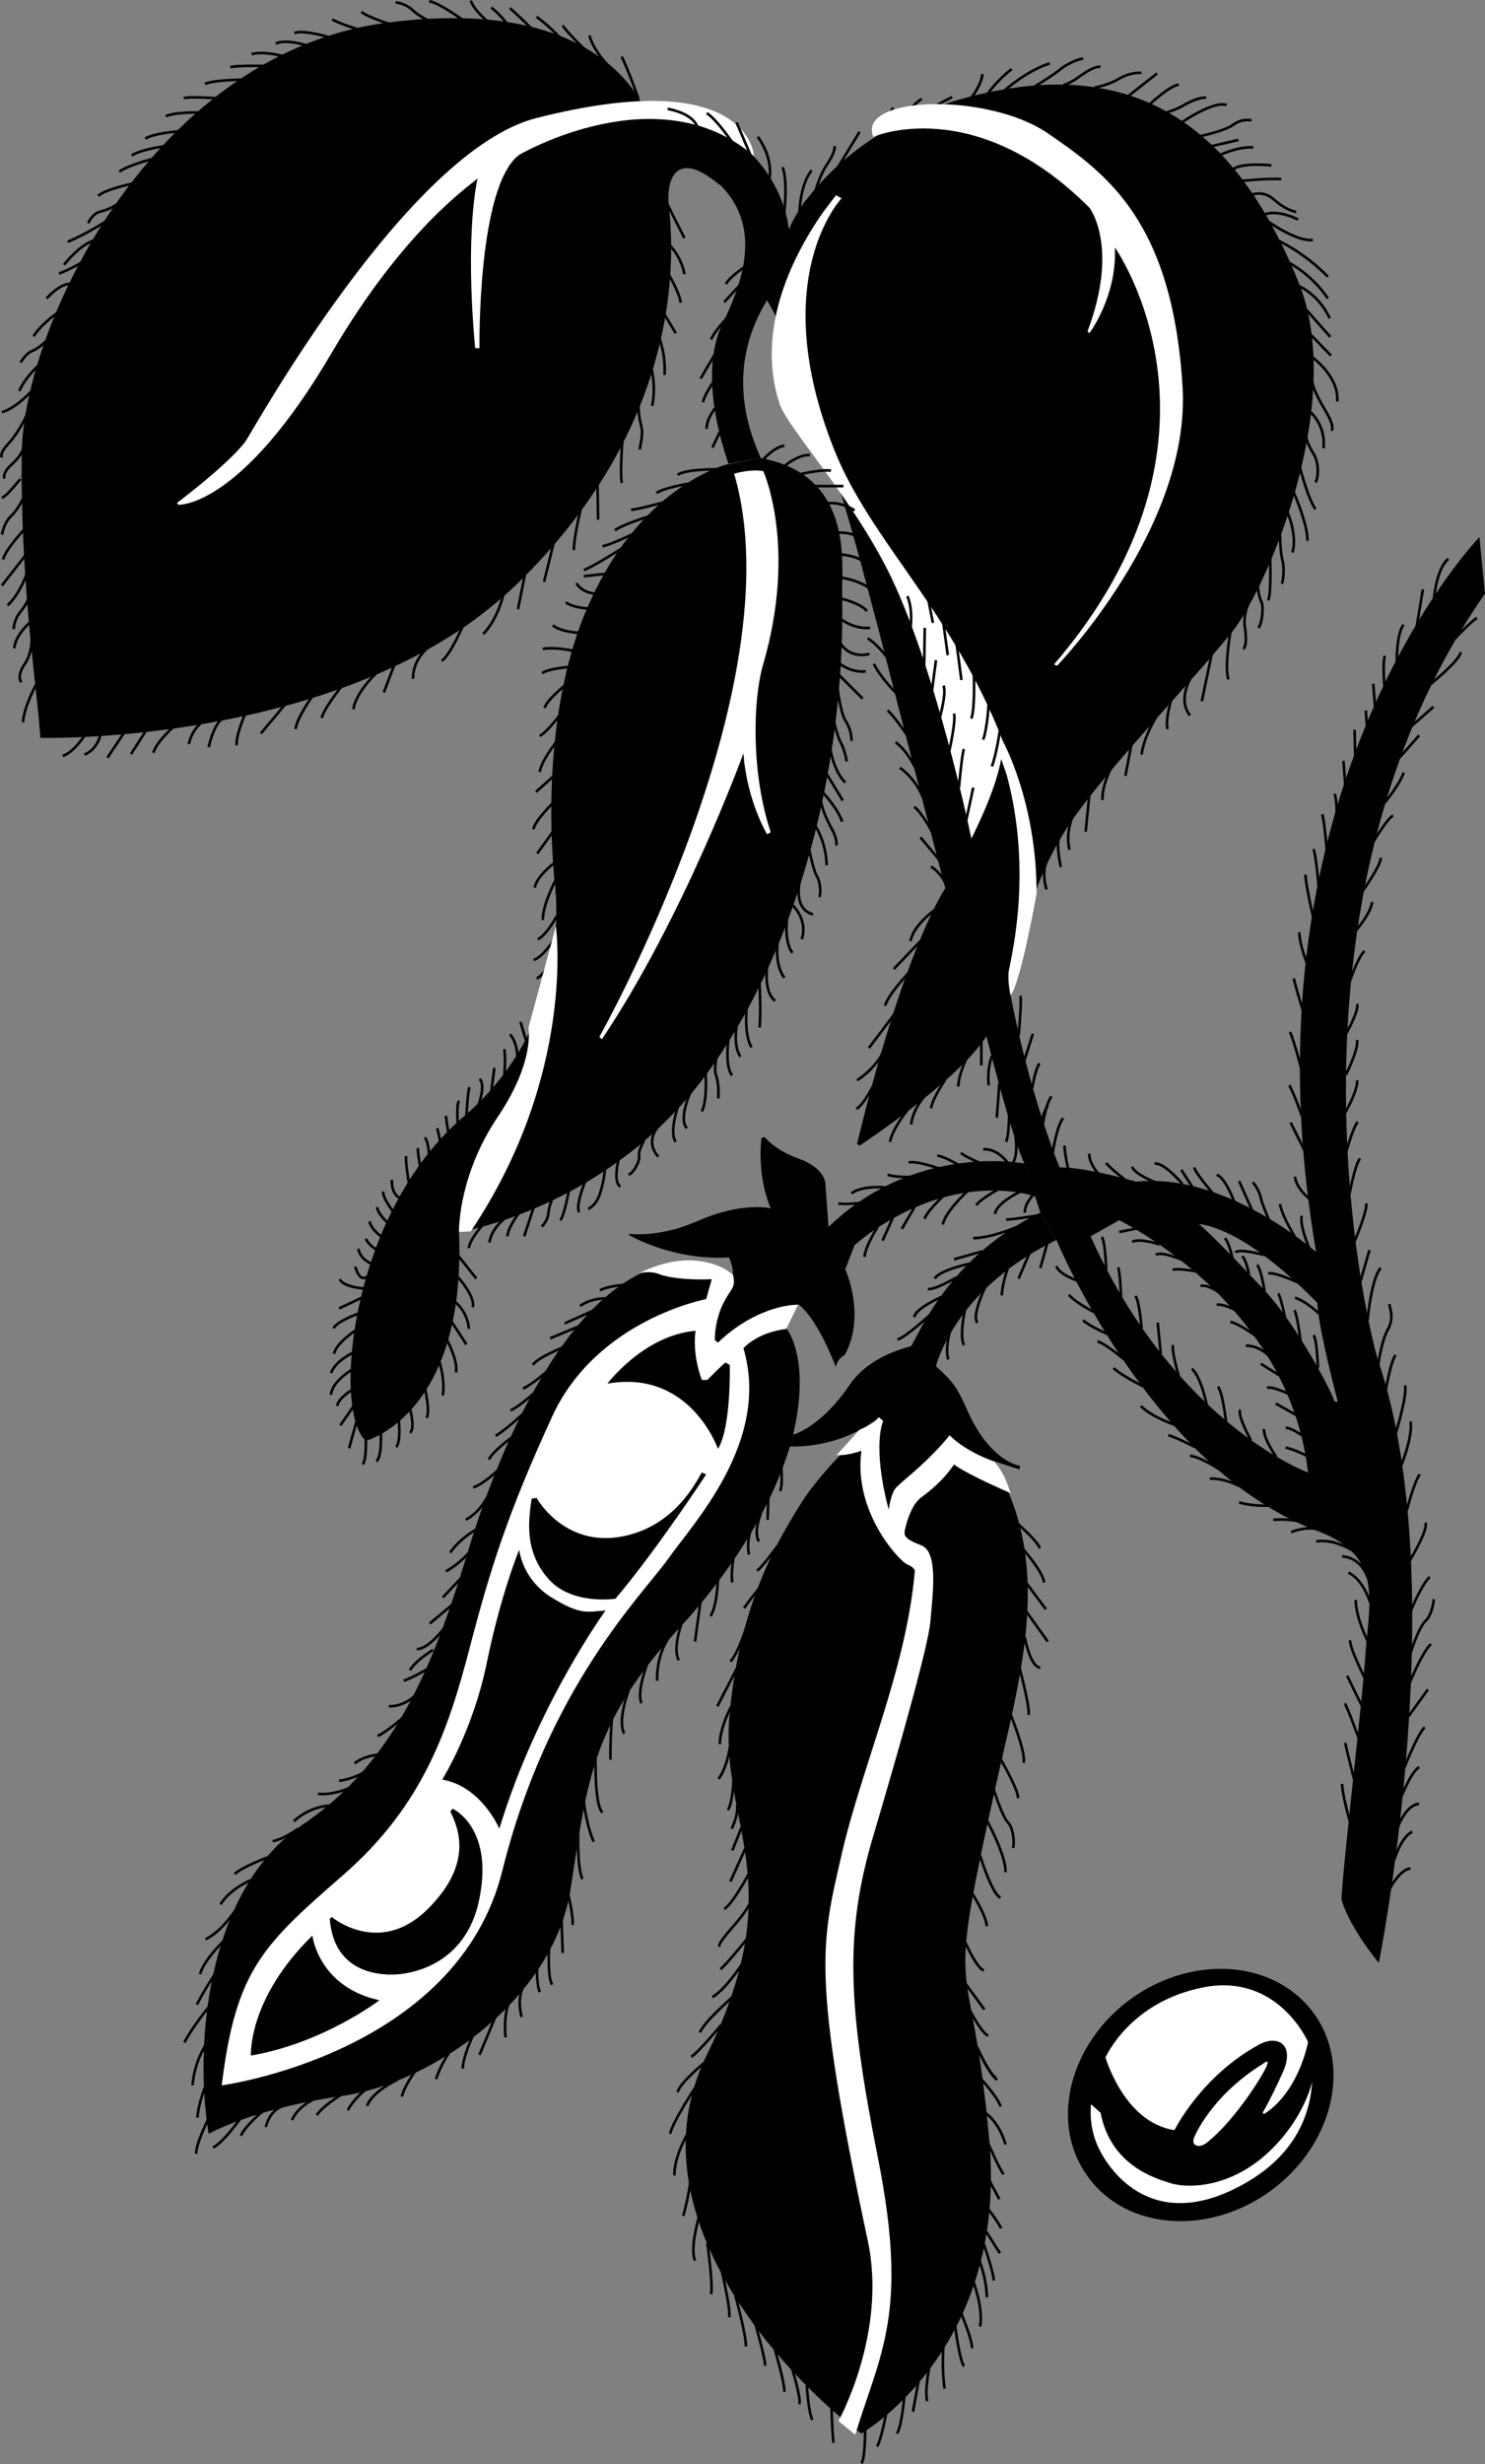
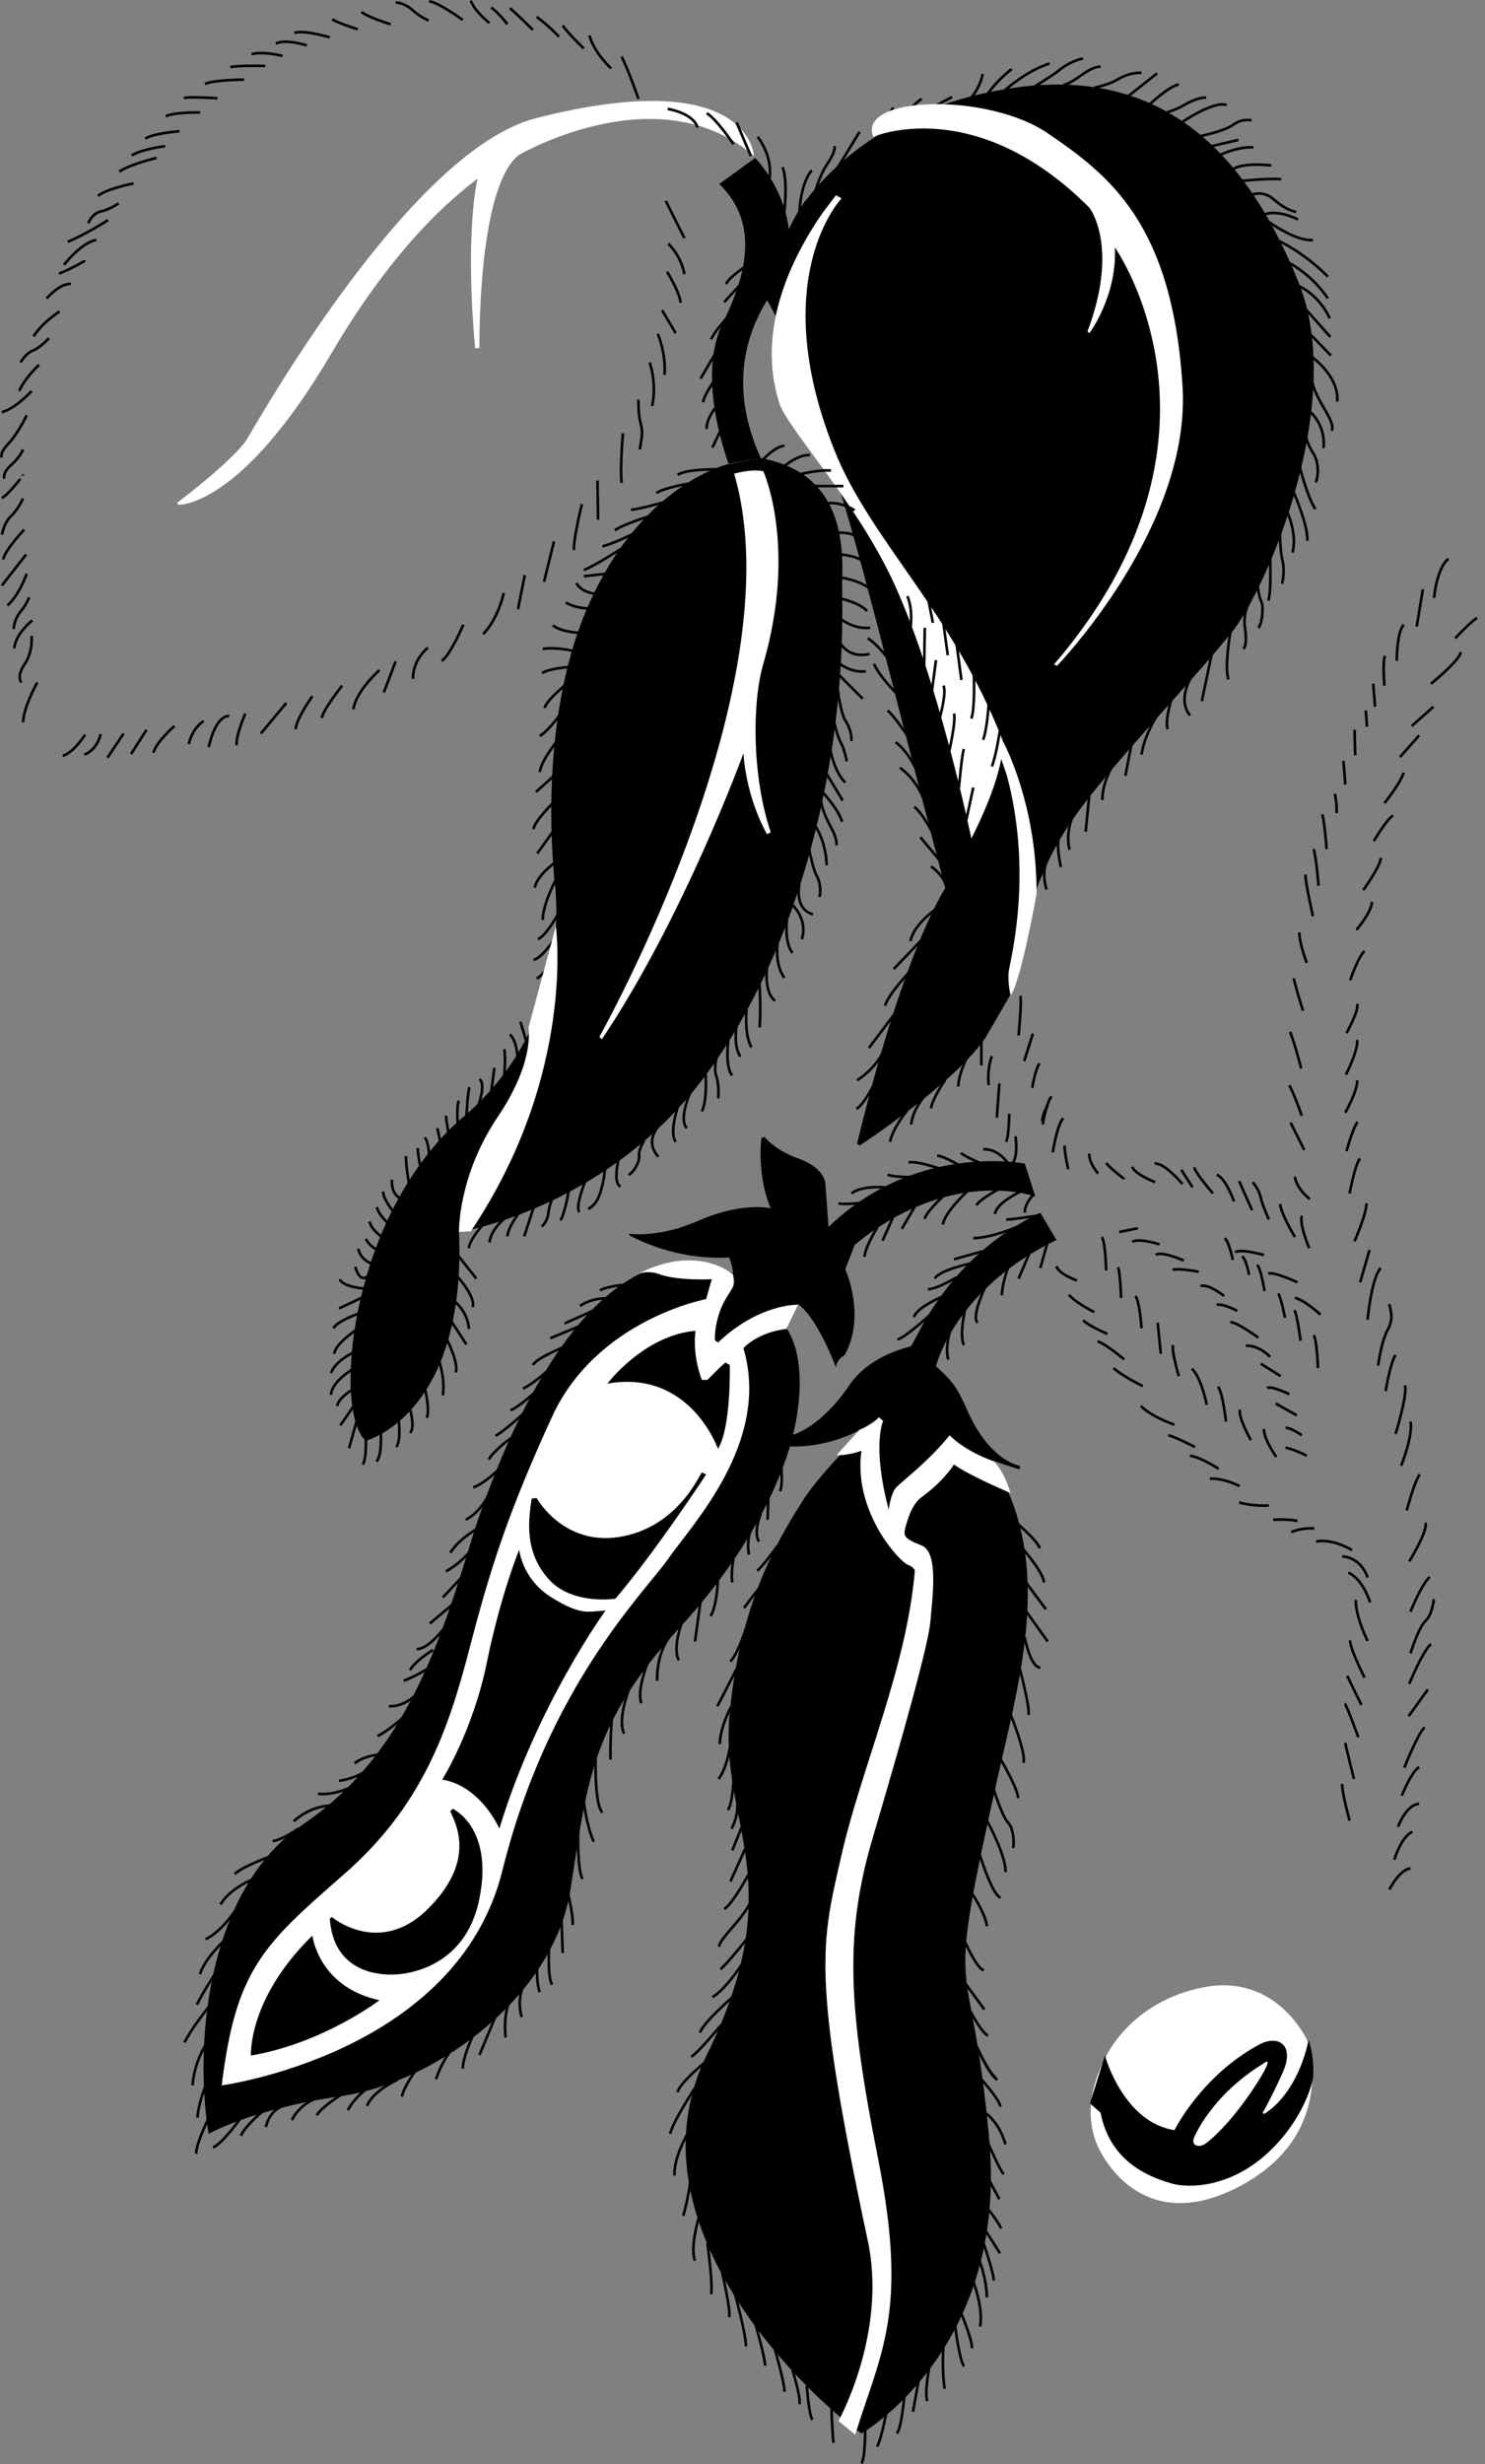
<svg xmlns="http://www.w3.org/2000/svg" width="239.098" height="396.444">
  <rect width="100%" height="100%" fill="#808080" stroke="none" />
  <path d="M158.7 166.908c-4.824 7.27-20.3 17.403-20.3 17.403l-.4-.301c7.622-31.594 14.2-41.102 14.2-41.102-.566-2.132-7.652-29.523-10.902-42.199-1.04-3.886-1.7-6.398-1.7-6.398-9.398-35.625-16.097-46-16.097-46-6.38 10.445-3.438 19.969-1 25.398l-5.203.899c-2.227-6.383-4.211-15.938-.899-22.7 3.649-7.418 6.035-15.898-.601-22.3l5.8-4.2c5.012 5.504 5.403 11.5 5.403 11.5.18-.39 1.07-2.394 2.699-4.699v.102c4.89-6.371 14.05-14.813 31.8-17.903C188.08 9.756 201.2 26.12 209 45.21c7.446 18.035-3.355 45.93-9.902 55.5-.37.516-.718.985-1.097 1.399-6.305 7.859-19.258 21.023-25.403 29.902-6.21 8.953-8.039 18.43-8.5 21.898-.379 3.41-1.398 6.102-1.398 6.102l-4 6.898m8.8 28.199c-1.632.754-3.124 1.632-4.5 2.5-12.054 7.683-15.745 18.84-16.402 19-.668.238-6.605 1.504-9.8 6.203-4.739 6.941-9.098 8-9.098 8l-.602 1.898s7.895.594 14.403-4.699c0 0-6.352 5.668-10.5 11a29.919 29.919 0 0 0-1.801 2.5c-3.668 5.875-9.988 15.914-11.7 34-1.796 17.996 10.067 27.05-3.702 55.098-13.75 28.113 18.261 56.418 24.902 60.902 0 0 23.512-13.414 20.598-47-2.985-33.527-7.465-18.852 1.101-57.5 3.61-16.195 8.563-32.71 1.5-48-.558-1.371-1.254-2.68-2-4 0 0 3.524 1.211 4.3 1.398v-.597s-4.788-.578-8.5-9c-1.737-3.926-2.44-4.64-5-7 0 0 2.974-12.43 19.4-20.301l-2.598-4.402" />
  <path d="M165 187.21s-17.476-3.5-31.6 10.198l-.5-6.898s.07-2.508-4.302-4.102c-3.222-1.14-4.964-2.828-5.5-3.5l-.5.2s-.804 5.879 1.5 11.3c0 0-4.359-1.07-11.199 1.801-1.344.59-2.605 1.031-3.7 1.399-4.554 1.289-7.214.937-7.901.902v.2s6.968 4.128 16.101 3.6c0 0 .692 1.766.602 2.598 0 0-7.422-5.57-18.102 1.903-8.531 5.926-15.722 18.515-20.898 32.097a135.682 135.682 0 0 0-3.5 10.2c-5.219 17.168-11.149 33.84-26.703 44.402-15.614 10.496-17.547 35.734-15.2 49.8 0 0 6.922-3.991 21.5-6.1 14.621-2.102 33.86-15.618 36.7-32.9 2.773-17.257 3.09-26.628 17.601-42.402 8.582-9.335 13.14-17.605 15.5-23 1.594-3.66 2.188-6.003 2.399-6.5 3.656-13.66-.7-18.699-.7-18.699l1.903-3.898c3.265 2.457 6.097 10.199 6.097 10.199.102-1.36 1.403-2 1.403-2 3.5-6.352.097-13.8.097-13.8l1.5-3.9c1.793-1.464 2.723-2.128 3.602-2.702 14.11-9.34 25.5-5.098 25.5-5.098l-1.7-5.3" />
-   <path d="M180.2 196.31c6.414 3.282 27.71 16.544 30.398 40.598 0 0-21.48-7.894-35-38l4.602-2.597 2.7-6.203s-7.712-2.282-12.302-2.297c0 0-4.773-11.469-7.898-27.801l-3.902 6.598s4.21 16.82 6.203 20.703l2.5 7.797 2.597 4.402c3.121 7.27 13.426 27.406 29.102 39.5 3.93 2.996 8.25 5.55 12.898 7.3 10.52 3.88 8.41 11.18 7.801 19.2-.512 7.988-3.77 35.367-3.898 40.098 0 0 .804 3.75 6 10.203 0 0 8.414-41.914 4.199-76.801-.832-7.062-2.188-13.793-4.2-19.8-.683-2.04-2.66-10.02-4-21.602-2.921-25.325-2.753-67.871 21.098-102.098l-.898-9.102s-37.898 39.223-26.902 111.2c.168 1.28.398 2.562.601 3.8l.2 8.2c.23 4.476 3.3 15.902 3.3 15.902h-.5c-1.48-3.82-7.094-13.437-11.2-17.8-6.276-6.727-10.163-10.458-10.698-10.802 7.543 1.114 16.215 9.825 19.097 12.7l-.199-8.2a74.754 74.754 0 0 0-5.101-3.8c-5.79-3.836-14.758-8.422-23.899-7.5l-2.7 6.203M75 100.71c-27.816 19.077-68.5 18-68.5 18-.265-4.063-1.073-10.259-1.8-18-.703-7.864-1.316-17.321-1.2-27.802.305-20.75 21.294-64.097 58.4-69.199 37.023-5.008 42.5 15.399 42.5 15.399 8.76.152 13.937 2.879 17.198 6.3l-5.8 4.301c-7.008-5.91-8.59-.719-8.098 3.5.664 6.457 3.078 33.79-24.102 60.399-2.703 2.652-5.597 4.992-8.597 7.101m100.097 249.399c6.098 8.597 19.246 9.683 29.301 2.5 10.113-7.266 13.317-20.07 7.2-28.598-6.153-8.598-19.305-9.684-29.399-2.5-10.078 7.266-13.277 20.066-7.102 28.598" />
  <path fill="#fff" d="M178 331.01s3.934-9.039 15.9-11.3c11.905-2.231 16.698 8.8 16.698 8.8s4.72 14.52-10.398 22.898c-15.211 8.473-22.02-3.183-23.2-5.597-1.206-2.36-2.82-7.504 1-14.801" />
-   <path d="M177.9 330.71s2.94 10.741 11.198 12c0 0 4.32-8.755 13.7-13.802 3.078-1.601 5.742.153 3.703 4.602-2.032 4.465-3.203 6.398-3.203 6.398l.203.2s5.18-2.621 7.199-11.899c0 0 1.035 2.887.7 6.2 0 0-1.067 6.097-7.102 11.8-6.11 5.739-12.746 5.88-15.598 5.102-2.762-.84-9.852-2.91-11.5-11.403l-1.7-1.5s.47-5.136 2.4-7.699" />
+   <path d="M177.9 330.71s2.94 10.741 11.198 12c0 0 4.32-8.755 13.7-13.802 3.078-1.601 5.742.153 3.703 4.602-2.032 4.465-3.203 6.398-3.203 6.398l.203.2s5.18-2.621 7.199-11.899c0 0 1.035 2.887.7 6.2 0 0-1.067 6.097-7.102 11.8-6.11 5.739-12.746 5.88-15.598 5.102-2.762-.84-9.852-2.91-11.5-11.403l-1.7-1.5" />
  <path fill="#fff" d="M192.298 343.81s2.68-6.636 11.101-11.8c0 0 1.352-1.16.3.898-1.054 2.086-5.32 8.672-9.5 11.903-1.206.887-2.546.367-1.901-1" />
  <path fill="none" stroke="#000" stroke-width=".421" d="M102.798 15.908s-1.52-4.394-2.7-6.8M98.4 11.01s-2.704-2.445-3.5-5.3m-.9 2.1s-2.48-2.37-3.402-3.702M90 5.908s-1.5-1.66-3.6-3.199m-.602 2.101s-2.317-2.32-3.7-3.5M81.7 3.908s-1.168-1.593-2.602-2.699m-.3 2.501s-2.442-1.954-3-3.602M74.5 3.21s-3.866-2.825-5.402-3M69 3.31s-1.562-.714-2.6-1.702C65.261.56 63.93.385 63.7.408m-.8 3.5s-3.708-1.136-4.7-2m-.602 2.802s-3.285-1.024-4.097-1.602m-.403 2.902s-4.261-1.273-5.699-.7m2.001 2s-3.337-1.097-5-.3m1.1 2s-3.05-.832-5-.3m2.2 1.898s-4.57-.114-5.602.203m2.2 1.999s-4.957.036-6.297.7M35 15.81s-4.835-.331-5.402 0m2.602 2.298s-4.14-.102-5.5.601m2.2 2.399s-4.282.34-5.5 1.203m3.198 1.199s-3.84.5-5.398 1.5m4 .398s-4.16.989-6 2.2m2.3 1.902s-4.359.852-5.702 2m3.3 1.2s-1.394.988-2.8 1.3c-1.332.246-1.965 1.617-2.098 1.898m3.2-.5s-3.485 2.254-6.5 3.5m4.6-.3s-2.077.148-5.202 4m3.402-.7c-.066.106-2.559 1.512-4.2 2.102m1.9 1.7s-1.368-.403-3.9 2.3m2.098 2.098s-2.671 1.664-4.199 4m2.501.3s-1.532 1.61-2.602 2c-1.04.383-1.739 1.543-2 1.903m3 .399s-2.211 1.94-3.2 4.198m2 0s-2.523 2.797-4.8 3.403m4 .499s-1.266 2.723-2.797 4.4C-.13 72.97.364 73.111.2 73.607m3.5-1.297s-.352 1.118-1.902 2.5C.328 76.097.7 77.01.7 77.01m3-.5S1.278 79.713.298 80.108m3.402.102s-.809 1.82-2 2.898C.575 84.276.434 85.713.298 86.01m3.602-.8s-2.973 3.1-3.4 4.8m3.7-.8-3.902 5m4-1.9S3.173 95.648 1.2 97.409m3.5-1.301s-.543 1.328-1.402 2.3c-.829 1.067-1.04 2.047-1.098 2.801m3-1.399s-2.73 2.157-2.902 4.5m2.8-2s.215 2.567-1.097 4.5c-1.356 1.93-.633 2.837-.602 3m2.601 0s-2.12 3.688-2.3 6.4m10 2s-1.824 2.886-3.602 3.398m6.102-3.5s-.461 2.46-2.602 3.3m6.302-3.398-2.602 3.898m6.3-4.5-2.5 3.903m7-4.501c-.109.071-2.918 2.528-3.398 4.298m8.098-5.098s-1.793 1.012-2.399 3.7m6.501-4.5s-2.032-.47-3.302 5m5.902-5.4s-1.542 3.442-1.402 5.098m8-6.8-4.097 4.902m8.297-6s-2.547 3.54-2.7 5.3m7.5-7s-2.96 3.66-3.3 5.2m9.3-7.7s-3.765 3.317-4.199 6.298m6.801-7.7-1.902 5m7.102-7.198s-2.442 1.863-2.4 5m8.098-8.7c-.035.121-2.246 5.176-3.5 5.8m10-10.902s-.812 4.067-3.3 6.602m6.702-9.5-1.1 5.5m5.8-10.902-1.602 6.5m6.102-12.5s-1.305 5.062-1.3 7.402m3.8-11.2.098 6.298m4-13.898s-.496 5.546-.2 8m2.7-13.4s-.047 2.204.3 3.598c.356 1.485.422 1.59-.097 4.403m1.597-14.001s1.207 3.255.403 7m.899-11.6s1.343 2.94 1.1 6.6m-.402-10.402 2.2 3.7M107.4 43.71s1.984 3.183 2.198 5m-2-9.5s2.032 1.823 2.602 4.898m-3-11.798c.043.157 3 6 3 6m16-3.402s.734-5.671-.2-8m2.7 7.5s.074-4.726 2-7m.5 3.602s.824-2.86 1.8-4.3c.989-1.509 1.376-2.317 1.4-3.2m.1 4.098 3.9-6.399m18-5.499s1.527-1.845 1.8-3.802m.898 3.102s1.286-1.953 3.801-3.902m-1.101 3.402s3.5-3.137 7.203-4.3m-2.403 3.698s2.63-1.59 3.801-2.5c1.149-.984 2.762-1.793 4-2M171.2 13.71s1.082-.266 2.598-1.4c1.504-1.042 2.347-1.534 3.402-1.6m-1 3.398s2.332-.453 3.7-1.297c1.44-.84 2.597-1.121 3.898-1.102m-2.2 3.801 4.7-3.7m-1.098 4.9s3.055-2.88 4.598-3.102m-2 4.5s1.789-.524 3-1.297c1.246-.7 2.687-1.192 3.402-1.102m-3.8 3.899s5.05-3.461 7.1-2.7m-4.3 5s3.863-.777 5.3-1.8c1.512-1.082 2.462-.735 3-.797m-6.402 4.199 4.301-1m-2.899 2.398s2.774-1.355 5.298-1.199m-3.2 3.501s.957-1.06 6.102-.602m-4.8 2.5s3.972-.43 6.398-.297m-4.7 2.499s1.786-.702 3.403.7c1.61 1.406 2.699 1.86 3.699 2.098m-5.102.402s1.813-.914 5.403.8m-4.703.4s4.488 3.214 7.101 2.898M206 38.81s4.052 1.872 7.798 5.7m-6.2-2.2s3.606 1.837 6.2 5.7m-4.7-2s3.164 1.27 5 5.2m-3.8-1.4 3.902 4.4m-3.102-.302 3.2 3.301m-3.098.199s4.469 3.141 4.098 7.2m-4-3.298c-.02.22.12 1.415 1.902 4.4 1.8 2.98 1.254 3.386 1.2 3.6m-3.5-3.1s2.589 2.093 2.198 5.898m-2.8-1.798s.175 1.118 1.203 2.7c1.008 1.648.691 4.14.297 4.598m-2.5-2.398s1.316 5.097 2.5 6.698m-3.5-2.698s2.316 5.241 2.203 7.8m-3.203-4.602s1.617 3.68.8 6.5m-2-3.198s-.015 2.952.403 4.5c.355 1.472.074 3.261-.102 3.698M204.5 89.71s.216 5.69-.3 6.898m-1.7-2.5c.005.172.145 1.82.598 2.703.391.8.11 3.644-.5 4.199m-1.698-3.7s-.677 1.638-.5 3.298c.245 1.636.35 3.191-.2 3.8m-2.102-2.698s-1 5.695-.3 7.6m-2.7-4.1-1.597 7.6m-1.903-3.5s-1.976 3.36 0 5.798m-3-2.598s-1.046 3.39-.597 4.8m-1.703-2.202s-2.082 3.215-2.5 6.3m-1.598-1.8-1 5.203m-2.102-1.601s-1.691 2.902-1.597 5.5m-2.101-.9-.602 6m-2.098-2.5s-1.188 2.7-.5 5.4m-1.602-2.2s-.668.73.2 5m-2.298-.902s-.85 1.687 0 4.5M158 167.31v4.098m-2.402-1.098s-1.285 2.626-1.3 4.5m-2.098-1.1s-2.066 2.984-2.3 4.6m-1-2s-1.888 2.032-2.2 4.598m-.602-2.3s-2.351 2.859-2.8 5.101m-2.5-9.399s-1.649 3.364-2.899 4.098m4.301-9.198s-.98 2.464-4.2 4.6m6.2-10.902-4.3 5.7m6.398-12.098s-3.329 3.559-3.797 5.3m5.797-10.5-4.399 4.598m6.601-9.5s-3.417 2.38-3.902 5m5.602-9.3s-.555-1.532-2.3-2.7m1.3-1.098-3-3.6m1.8-1s-1.515-2.927-2.8-3.9m1.398-1.5s-.957-2.792-3.699-4.8m2.399-.102s-1.164-2.558-3.098-4m1.8-1.198s-2.183-3.223-3.1-3.9m1.3-2.902s-2.383-2.316-3.5-4.597m2.098-1.101s-1.825-2.34-3.098-3m-16.8-28.802s1.788-2.023 3.398-2.199m.102 3.199s2.112-1.796 4-1.699m4.3 12.501s2.695-.278 4.098 1.198m-3.5 2.302s2.761.155 3.902 1.3m-3.902 2.398s3.078.387 4.902 1.903m-4.8 1.499s3.046.669 4.198 2m-4.198 1.298s2.03 1.656 4.698 1.402m-4.698 2.598s1.327 2.394 4.6 1.601m-4.902 1.501s1.875 1.573 4.301 1.3m-4.301.598 3.801 3.8m-3.999-1.398s.39 3.484 1.198 4.898c.875 1.325 1.016 2.555 1 3.301m-2.8-2.999s.605 2.495 1.101 3.3c.414.742.906 2.496.899 3m-2.598-1.902s.57 3.504 2.398 5.3m-3-1.398 2.602 4.3m-3.2-1.3s2.438 2.605 3.098 4.7m-3.398-3.302s.055 1.391 1.7 4.403c.933 1.648.757 2.558.8 2.699m-3.402-3.102s1.707 2.508 1.8 6.301m-2.8-2.499s.671 3.374 1.203 4.198c.523.79.77 2.79.398 3.403m-2.999-3.203c0 .168-1.473 5.047 2 6m-3.4-1.598s2.63 2.297 1.598 5.598m-2.398-3.2c-.012.211-.434 3.758.898 5.403m-2.398-1.601s-.512 3.534 1.098 5.6m-2.798-1.6s-.53 3.96 1.298 5.3m-2.5-2.8s.25 4.827 0 7.1m-2.098-3.1c.031.269-.426 4.198.8 6.3m-2.3-4.102c-.016.211-.785 3.579.5 5.602m-1.902-3s-.649 4.734.601 6m-2.499-3s-.505 1.91-.102 3c.441 1.156.441 3.438.3 3.7m-2-4.2s.348 4.5-.597 6.3m-1.703-3.402s-2.16 4.618-.7 6.102m-1.5-3.3s-1.363 4.027-.3 5.5m-2.5-2.802s-2.739 2.454-.297 5.2m-2.301-2.598s-.914 1.465-.8 2.398c.167.895-.852 2.754-1.7 3.102m-1.602-2.5s-.953 3.766.301 4.398m-2.499-2.8s-.126 1.992-.802 3.902c-.586 1.953-1.898 2.5-1.898 2.5m-.5-4.402s-1.664 4.132-.902 4.902m-1.7-3.5s-.78 4.277-1.398 4.8m-1.3-3.402s-.575 1.368-.602 2.301c-.114.965-.711 1.88-1.098 2.102m-1.3-3.001-1.5 4.598m-.802-3.8s-1.836 2.363-1.898 3.8m-.402-2.898s-2.168 1.602-2.5 3.898m-1.098-2.8s-2.152 2.398-2.2 3.703M120.098 42.81s-2.816 1.872-3.199 2.9m2.199.198-2.5 2.7M117 51.21s-2.07 2.245-2.5 3.398m.598 2.402-2.3 3.898m2.102.5s-1.548 2.192-1.7 3.301m1.898 1.001s-1.468 1.929-1.3 3.3m2.102.5-1.2 2.5m.7 3.5s-4.962-.082-6.302.898m1.802 1.402s-3.938.638-5.2 1.5m1.5 1.4s-4.309 1.25-5.602 1.3m2.802 1.098s-3.86 1.168-5.4 2.203m2.9.597s-2.903 1.454-4.9 2m3 .402s-4.515 2.88-6 3.4m3.598.6-3.597.4m1.797 2.8s-2.137-.145-3-1.7m1.902 4.098s-2.41-.12-3.602-1m2.102 4.902s-2.84-.124-4.2-1.202m3.298 4.102s-3.059-.673-4.899-.302m4.199 2.902s-3.414.27-4.3 1m3.602 2s-3.032 2.5-3.2 3.598m2.3 1.302s-1.85 2.515-3.1 3.198m2.698.902c-.082.204-2.359 2.907-2.699 4.9m2.301.6-2.902 2.598M89 129.21s-3.027 3.01-3.1 4.198m3.198.302-2.597 3.6m2.797 1.5s-2.868 2.083-3.2 4m3.402-1.3s-2.16 4.086-2.1 6.5m2.3-.7s-1.762 3.235-3.102 3.798m-1.898 16.3-.902-3m-.5 5.5s-.028-2.304-1.2-3.5m-.898 6.602s.246-2.812 0-4.2m-2.102 6.798.5-3.797m-2.5 5.797s1.153-3.196.102-4m-2.102 6s.204-4.04.5-4.7M73.7 180.81s-.223-3.136.2-3.702m-1.7 5.202s-.371-2.25-.402-2.8m-.898 4.3s-.266-1.398-.5-2.3m-1.302 4.398s-.078-2.195-.699-2.898m-.699 4.8s-.504-2.343-.402-3.1m-1.398 6s-.673-3.802-.5-4.7m-.9 6.8s-1.519-.5-1.402-3m.2 5.098s-1.72-2.175-1.598-3.199m.8 5.101s-1.66-1.48-1.8-2.6m.8 4.8s-1.71-1.117-2-2.5m1.098 4.5s-1.16-.59-1.699-1.7m.899 4s-1.836-.714-2.098-2.402m1.5 4.402s-1.168 1.321-2-1.5m1.5 3.5s-3.406-.187-4-1.5m3.7 2.9-3.802 1.8m3.2.8s-3.59 1.255-4.098 2.4m3.598.3s-3.266 2.137-3.5 3.8m3.102-.202s-2.868 1.273-3.602 3.3m3.3-.5s-3.199 1.915-3.3 4m3.402-.8s-2.246 1.312-2.402 2.601m2.602.001c-.06.218-2.102 3.1-2.102 3.1m2.602-.6-1.2 4.3m2.7-1.7s.152 3.473-.5 4.298m2.898-5.398s.28 4.116-.7 4.898m3.602-6.598s.398 3.324-.402 4.3M66 226.608s.915 3.261 0 3.902m2.4-7.2s.902 3.645.3 4.798m1.898-9.5s1.125 3.082.7 5.902m.602-9.102s1.929 3.614 1.5 5.403m-.9-8.501 2.598 4m-1.898-6.902s2.102 1.543 2.3 4.403m-2-8.601s3.137 3.355 2.598 5.1m-2.5-8.5 3.102 3.9m83-35.802s-.824 2.082-.5 4.7m1.7-.298-.4 5.5m2-.6s-.046 3.448-.5 4.5m1.5-.9s.641 3.782-.902 4.798m-.198-.298s-1.595-2.581-4.102-2.402m.202 2.5s-2.644-1.062-3.8-1.898m.098 2.2s-2.38-1.54-3.899-1.802m1.199 2.402s-4.14-1.577-5.8-1.3m1.8 2.3s-3.296.263-5.199-.3m.399 2.098s-4.325-.586-6.2.902m1.802 1.5s-2.981.348-3.9.098m-34.5 13.102s-2.84.238-3.902.898m1.2 1.3s-2.278-.238-4.399 1.2m2.199.702c-.324.177-4.64 2.106-4.699 2.098m2.501.402-4.802 2m2.2 1.4s-4.403 1.784-5 2.898m2.3 1s-2.441 2.172-3.898 2.8m1.8.7s-2.343 2.18-3.8 2.8m2.098.5s-2.817 2.602-4.5 3.602m2.702.2s-2.878 1.991-3.8 3.6m1.5 1.7s-2.3 2.238-4 2.8m2.5 1.098s-1.2 2.786-3.7 4.102m1.598 1.598s-2.699 1.523-4.097 3.703m2.999-.001s-1.53 1.821-3.702 3m2.602.9-3.102 3.3m1.602 1.098-3.7 3.101m2.5.501s-2.68 3.679-4.602 3.6m3.2-.202S67.09 266.9 66 268.709m2.798-.199s-2.024 1.266-3.797 1.898m1.699 2.5s-1.75 1.711-4.102 1.602m2.302 1.8s-2.34 2.138-4.102 3m.102 3s-2.34.173-3.802 1.4m1.7 1.3s-1.57 1.125-4.2 1.5m1.5 1.2s-2.425 1.148-4.898.898m2 1.902s-2.992-.094-5.902 2.5m.702 1.2s-2.323 1.718-4.1 2m-.5 2.5s-4.532 1.675-5.602 2.8m2.8.898s-3.554 1.38-5.097 4m2.399 1c-.188.102-2.087 3.262-4.802 4.602m2.902.3s-3.062 2.852-3.8 5.298m2.398 0s-1.695 2.539-2.898 4.902m1.898.398s-2.765 3.415-3.898 5.7m3.398.402s-1.812 2.754-2.097 6.5m1.999.3s-1.116 2.868-1.202 4.9m1.702.3c-.14.23-2.003 4.094-1.902 5.5m7.2-5.8s-2.88 4.077-4.5 4.8m8.102-5.902c-.196.125-3.005 2.511-3.602 4m6.602-4.7s-1.9.508-2.602 3.301m7.602-4.399s-2.403 1.079-3.4 3.298m7.798-4s-2.942 1.816-3.797 3.203M59 336.108s-1.878 1.304-3 3.402m8-4.902s-3.964 1.754-4.902 4.203m7.7-5.501s-1.746 2.384-2.098 4m7.598-7s-1.243 1.63-2.098 4.2m5.898-6.902s-1.535 3.207-1.597 5.203m5.199-8.203-2.5 6m4.7-8.298s-.84 1.837-.5 5.5m3-8.6s-1.306 2.163-.4 5.3m2.5-8.402s-.21 2.738.4 4.402m1.5-6.902s-.25 4.539.5 5.703m1.5-10.703.198 5.601m.902-9.399s.825 3.434.7 4.9m.898-15.302s-.21 6.364.7 7.903M94 289.81s.395 3.837 1.598 6.5m.302-13.902s-.24 7.973 1.1 9.2m1.5-15s-.277 3.734-.202 6.5m2.902-11.098s-1.82 4.754-.7 6.898m3.798-11.5s-1.899 4.93-1 6.602m4.5-10.7s-2.063 2.5-2 7.098m3.902-9.098s-1.438 3.973-.402 5.798m3.5-9.5-.899 6.5m3.699-10s-.14 4.297-1.199 5.902m3.699-9.3s-.43 2.218-.199 3.898m2.899-8.2s-.602 1.782-.2 3.7m1.902-6.598s-1.253 2.996-.3 4.5m1.5-7-.102 3.5m2.2-8.402s.257 2.816-.2 3.8m15.7-42.5s-2.008 3.153-2.098 4.801m4.598-6.399-1.7 3.798m5.2-5.5-2.098 3.601m6.598-5.199s-2.82 2.645-2.899 3.598m6.801-4.398s-3.527 3.234-3.902 5.3m9-5.7s-3.118 1.704-3.598 2.598m7.098-2.198s-3.88 1.796-4.098 3.6m6.3-3.202s-1.538 1.418-1.5 3m2.4.402s-4.278.7-5.4.7m1.7 1.198s-3.906 1.727-7 1.801m1.5 2.101-4.602 1.298m2.5.702s-4.84 1.04-5.597 2.4m3.499-.2s-3.198 1.93-4.6 1.898m2.3 1.2s-4.305 1.851-4.5 3.3m2.7-.5s-4.118 3.79-5.4 4.102m-19.3 33.2s-2.352 3.3-3.3 4m.5 2.6s-1.677 2.079-2.602 3.4m.3 3.3s-1.238 3.977-2.5 5.3m1 1.2-3.097 6m2.199.098s-1.785 3.312-1.8 6m1.6.5s-.359 3.129-1.8 5.101m2.398.199s-.113 3.586-.898 4.801m1.5-.899s.23 1.65-.902 3.9m1.602-.2-1.5 3.7m2.1-.302-2.402 5.301m2.902-1.101s-2.69 4.953-3.902 5.5m4.2-1s-.496 1.297-2.899 4c-2.3 2.632-2.055 2.808-2.101 3.101m4.5-1.301s-3.297 4.13-4.297 4.903m3.399-.703s-2.61 4.004-4.7 5.203m3.3-.101c-.156.234-4.718 4.132-5.3 5.8m3.398-1.2s-3.625 4.376-4.8 5.098m2.202.902s-4.011 3.22-4.402 4.798m2.802-.7s-3.673 5.614-4 7.403m2.8-.001s-2.227 3.723-2.102 6.7m2.5 1c.114.297-.625 3.988-1.097 5.5m2.499.3c-.027.122-1.429 4.825-.6 6.9m2-2.802s.925 6.727.6 8.2m1.7-3.798s1.504 6.364 1.2 7.5m1-3.5s1.796 6.575 1.698 8.2m1.5-3.7s1.582 5.446 1.602 6.798m1.598-2.5s1.574 5.394 1.5 6.703m1.3-3.501s1.407 4.473 1.102 5.5m1.2-3s.3 4.536.898 5.5m3.102-1.902c-.052.235.16 4.622.3 5.602m5.098-2.2s.027 4.731-.598 5.5m4-8.1s-.848 4.523-1.5 5.398m4.398-8s-.445 5.054-1.199 5.902m3.501-8.5-.9 5m2.598-7s-.761 3.895-.3 5.3m2.602-8.8s-.29 3.711.198 6.8m1.7-10.1s.586 5.113 1.402 6.5m-.5-8.7s1.894 4.508 1.8 5.8m.2-10.8s1.684 4.418 1.098 7.3m-.098-10.6s1.105 2.734 1.2 5.898m-.5-8.598s1.632 4.766 1.6 5.898m-1.3-8 2.3 3.602m-1.902-7.102s1.426 1.77 2.102 3.102m-1.902-7.7 1.601 3m-1.801-9s1.848 4.259 2.5 5m-3-9.902s2.207 1.332 3.301 5.102m-3.999-10.602s2.87 3.149 3.198 4.5m-3.8-9.598s1.964 4.384 3 4.9" />
  <path fill="none" stroke="#000" stroke-width=".421" d="M157.2 329.21s2.133 4.765 3.398 5.398M156.2 323.51s1.832 3.55 2.898 4m-3.598-8.3 3 4.1m-3.202-11.1s1.859 4.39 3.101 4.8m-1.899-12.402s2.235 3.394 2.4 5.3m-1.102-11.398s1.918 6.297 3.3 6.8m-2.198-12.402s3.066 5.512 3 8.301m-1.9-13.301s1.403 4.438 2.298 5.301c.93.961 1.035 3.489.8 4.102m-2-14.301s2.973 5.09 2.801 6.3m-1.199-13.5s2.527 6.18 2.098 7.798m-.598-15.098s1.66 6.18 1.398 7.398m-.598-12.5s.825 4.754 2.5 4.903m-2.3-9.101 3.5 4.898m-3.5-9.5 3.2 4.3m-3.7-9.698s3.266 3.683 3.398 5.398m-4.198-9.398s3.26 2.804 3.5 3.898M153 214.01s-.898 2.977-.3 4.7m2.7-8.102s-.981 4.238-.2 5.8m3.598-9.698s-2.485 5.046-1.399 6.1m5.001-9.1s-.997 2.468-1.102 4.698m4.5-6.898-1.797 4.2m4.597-5.602-1.097 3.902m5.899 2s-2.907-.992-3.302-2.3m6.102 7.398s-3.004-1.493-4.102-2.797m6.2 6.297s-3.032-1.305-3.899-2.2M181 218.71s-2.995-2.528-4.3-2.9m7.3 7.2s-3.37-1.664-4.702-2.902m9.8 9.102s-3.617-1.2-5.398-3m8.7 6.6s-3.2-1.644-4.302-1.902m8.102 5.402s-2.856-1.878-4.602-2.1m8 4.898s-2.52-1.348-4.8-1.2m9.5 4.302s-2.496.19-4.797-.5m9.399 3s-1.34-.345-3.9-.2m6.598 1.398s-1.933-.175-3.699.602m9.801 2.898s-3.016-1.918-5.8-1.398m8.3 5.8s-.918-3.198-4.102-3.402m4.5 7.402s-1.07-3.652-3.5-4.8m3.102 11s-1.973-3.922-1.902-6.602m1.402 12.5s-2.488-4.976-2.3-6m1.8 10.402-2.3-4.702m1.1 16.602s-1.21-4.778-1.402-5.802m2.102-.898s-1.91-5.309-2.2-5.402m.798 18.8s-1.211-4.316-1.2-5.898m7.602 17s1.586-3.203 3.398-3.402m-2.598-1.398s1.063-3.669 2.9-4.5m-2.302-.802s1.239-3.527 3.403-3.699m-2.801-1.301s1.516-3.863 2.8-4.597m-2.402.097s2.274-5.714 3.301-6.5m-2.601-1.8 3.101-4.297m-2.999-.903s2.105-5.168 3.5-6.398m-3.302 1.5s1.274-4.129 2.403-5.2c1.117-1.034 1.293-3.32 1.398-3.5m-3.801 2s1.73-4.343 3.102-5.6m-3.3-2.5s3.12-5.09 2.6-6.2m-3-2s1.208-4.648 2.098-5.8m-3-1.4s1.934-4.784 1.5-7.1m-2.398 2s1.988-6.528 1.5-7.802m-3.102.902s.782-4.718 1.602-5.8m-2.8 1.7s.437-3.673 1.5-5.7c1.112-1.973.41-3.305.3-4.2m-3.5 2.5s.59-6.59 2.098-8.3m-3.298 2.3 1.5-5.202m-2.402-1.398s1.993-4.626 1.903-6.102m-2.703-1.598s.93-4.96 1.703-5.602m-2.203-1.198s1.011-3.743 1.8-4.7m-2-1.5s2.086-3.687 1.903-5.2m-1.801-.902s2.055-4.007 1.8-5.597m-1.702-1.101s2.097-3.766 1.703-4.7m-1.101-3.8s1.25-3.727 2.3-4.7m-1.3-3.402s2.425-2.82 2.5-4.5m-1.4-1.898s2.942-4.145 2.798-5.2m-1.098-2.7s2.152-3.616 3.098-4.1m-1.398-2s2.487-3.024 3.1-4.9m-.6-2.5 3.1-3.5m-1.202-1.5 3.5-3.1m-.398-3.7s4.609-3.727 4.8-5.102m-.902-2.198s2.113-2.325 3.5-3.302M230.9 96.21s.386-4.739 2.3-6.302m-5.102 10.902 1-6m-4.198 11.5s-.036-4.452 1.1-5.8m-3.1 9.8s-.317-3.921.1-4.8m-1.6 8.2-.302-3.7m-1 6.898-.199-2.597m-1.699 7.199-.102-4.102m-1.5 8.802s-.16-2.274-.3-3.802m-1.098 8.402s.082-1.714-.3-3.1m-1.302 8.898s-.316-4.211-.699-5.598m-.601 11.5s-.352-4.531-.797-5.902m-.101 10.8s-1.243-5.43-1.2-6.699m.2 14.199s-1.157-2.96-1.2-4.898m.598 12.598s-.977-3.043-1.5-5.2m1.202 14.5s-1.03-4.132-1.8-5.898m1.898 13.5s-1.093-3.203-2-4.902M210 185.01l-2.202-4.402m3.102 12.3s-2.15-1.578-2.4-3.597m2.298 11.499s-1.59-3.69-1.2-5.202m-1.098 3.402s-2.136-3.469-2.402-5.3m-1.8 2.5s-1.125-2.528-1.297-3.5a5.9 5.9 0 0 0-1.301-2.5m-.102 4.5-2.097-4.7m-.801 3.3s-1.356-3.804-2.8-4.3m-.602 3s-2.903-3.348-3-4.2m-.298 3.2-1.8-2.8m.2 2.3s-2.954-3.531-4.5-3.3m.1 3s-3.398-1.337-3.702-2.5m-1.298 2c-.011-.067-2.222-1.716-2.902-2.602m-1.3 1.702s-1.532-1.796-1.399-3.202m-3.399 2.5s-.558-2.254-.6-3.797m-1.9 1.097s.712-4.539 1.7-5.5m-3.402.5s.062-1.328.902-2.5" />
  <path fill="none" stroke="#000" stroke-width=".421" d="M167.9 180.908s.487-3.34 1.398-4.5m-3.098-1.398s.539-3.266 1.2-3.902m-2.5-.398s1.347-4.196 1.398-4.4m-2.298.298s.528-5.43.298-6.399m41.202 74.199s-2.046-2.855-2-4.5m-2.1 1.802s-2.231-4.016-1.7-4.9m-2.3 1.9s-.548-4.81-1.302-5.602m-1.8 2.902s-.883-4.426-2.399-5.8m-2.101 1.198s-1.262-4.28-.899-5m-1.999 1.402-.5-5m-2.602.9s-.317-4.481-1-5.2m-2.298.3s-.144-4.39-.5-4.902m-1.902.5s-.093-4.515-.699-5.398m5.801-1.402-3 .601m6.5 2.001s-3.29-1.09-4.402-.4m8.3 3s-3.609-1.616-4.5-.902m6.902 2.7s-3.378-.641-4.202-.297m8.3 4.199s-2.492-2.02-3.8-1.602m5.902 4s-2.172-1.187-3.3-1m6.698 5.302s-3.43-2.505-4.5-2.5m6.402 5.6s-1.679-1.886-3.902-1.8m5.602 4.898-3.2-2m4.598 4.902s-2.882-1.39-3.597-1m4.797 4.4-3.399-1.9m4.199 5.098s-1.722-1.214-2.597-1.199m3.399 4.501s-2.032-1.04-3.4-1.302m5.2-12.8s-.148-4.594-.7-5.297m-2.1.899s-.544-4.34-1-4.9m-1.5 1.2s-.677-3.375-1.102-3.902m-2.2-.398s-.566-3.641-1.199-4.2m-1.301 1.598s-.347-2.266-1.097-3m-1.501.602s-.593-2.887-1.3-3.5m6.3 2.698s-3.98-1.101-4.6-.398m10 4.8s-3.833-1.784-4.7-1.402m8.398 6.602s-2.476-2.316-4.097-2.7" />
  <path fill="#fff" d="M138.4 230.01s1.984-.613 3.1-2l.7.598s-1.86 3.859.898 14.3c0 0 .297-2.789 1.301-3.699.965-.988 5.293-4.273 8.5-8.3 0 0 2.113 2.402 7.102 4.199 0 0 1.578 1.359 2.699 5.101 0 0-6.785-2.87-9.102-4.601 0 0-1.55 2.625-5.398 5.402-1.152.898-2.031 2.996-2.5 5.098-.129.89-.234 1.418 2.598 2.5 2.925 1.023 1.8 8.43 1.5 12.3-.329 3.782-4.579 18.907-9.2 34.5-4.644 15.575-4.117 27.336.801 52 4.91 24.754.348 31.11-3.7 44.301l-2.698-2.199s7.93-14.242 4.699-29.102c-9.188-43.105-7.418-47.824-4.2-62 3.243-14.183 10.458-29.894 11.798-45.699 0 0-.11-.586-1.2-1-1.16-.43-8.773-8.383-7.398-18.3 0 0-2.219.812-4 .699l3.7-4.098m-17-204.902s-.618-14.875-35.102-6.098c-20.508 5.277-45.102 49.414-46.7 51.898 0 0-1.824 2.926-11.097 10l.199.301s10.039.649 24.8-24.601C65.088 36.924 75.478 29.99 76.9 28.709c0 0-2.122 8.32-.4 27.301h.7s-.375-26.047 6.398-31.102c0 0 22.418-13.113 37.801.2" />
  <path d="M76.7 197.608c6.594-1.653 23.73-7.375 36.3-23.797 14.735-19.34 22.223-47.567 22.598-73.102.032-1.91.02-3.797 0-5.699-.136-3.855 2.004-18.598-13.097-21.3l-5.403 1s-13.57 3.183-22.097 22.1a47.89 47.89 0 0 0-1.602 3.9c-6.637 18.183-4.195 39.116-4.2 40.198.071 1.09 3.884 22.938-14.5 38.7-5.737 4.859-9.948 11.316-12.901 18-6.442 14.867-6.618 30.96-2.899 34.203 0 0 16.227-4.223 15-33.602 0 0 .988-.125 2.8-.601" />
  <path fill="#fff" d="M143.5 92.908c-6.136-12.761-16.777-24.113-18-28-2.984-9.195-.534-19.789 6.9-30.597 1.05-1.383 1.605-2.121 2.198-2.903l.903.5s-12.2 12.747-1.203 40.403c5.765 14.597 19.214 26.222 27.203 47 0 0 5.449 9.855 5.398 24.5 0 0-2.617 14.637-4.2 16.297 0 0-.597-2.649-.198-4.297.515-2.738 3.676-15.973-.403-31.102l-.898-2.601c-.438 2.465-1.668 6.566-4.8 12.8 0 0-5.388-26.238-12.9-42M118.2 76.21s2.766-.817 4.7-.4c0 0 5.491 12.013 0 31-1.79 6.071-1.876 17.977 1.198 27.098l-.597.301s-3.235-5.324-3.801-13c0 0-9.629 26.434-22.8 46l-.4-.398s31.766-56.317 21.7-90.602" />
  <path fill="none" stroke="#000" stroke-width=".421" d="M112.298 20.51s-.317-2.117-4.797-3m10.597 5.7s-2.605-3.938-4.3-5m7.102 6.898-2.302-5.399m5.302 9.001s.683-3.192-1.9-6.7m19.5-1.102c.903-1.3 1.919-2.793 2.298-3.597M143 21.81s3.59-4.823 5.4-5.902m-2.7 5.2s.61-1.977 7.598-5.5m-6.7 85.402s.45-2.836-.5-5.102m2.7 11.2.101-6.098m1.101 10.5.7-5.3m.5 9.698s1.289-4.464.7-5.597m.898 10.699s1.164-5.04.8-6.2m.802 11.9s.476-5.477.8-6.2m.3 11.8 1.2-5.6m4.3-9.2s-.581 3.934-1.3 5.8m-.5-10.202s-.219 4.02-.902 5.902m-1.5-10.5s.218 5.32-.399 7.098m-2.399-12.2.798 6m-2.898-9.098.698 5.098m-3.098-8.8.7 3.601M128.798 76.31s2.98-.777 5-.6m-2.598 2.5h4.598m-2.7 2.8s1.91-.492 4.5 1.098M89.9 150.21s-2.595 4.054-4 4.198m4.1-1s-2.714 3.805-3.6 4m3.6-.898-2.702 3.098" />
  <path fill="#fff" d="m85.098 165.31 4.403-16.3s3.316 23.785-13.703 49.098l-1.899.101s-.219-8.953 6.3-18.601c2.86-4.25 5.36-9.668 4.9-14.297M140.598 22.01s16.313-7.102 34.801 11.398c0 0 4.875 6.176-.3 19.903l.3.297s4.492-5.957 4.102-13.797c0 0 21.664 30.5-9.801 67.097l.5.2s21.574-22.274 20.2-44.899c-1.614-26.402-12.009-34.129-21.602-40.699-9.5-6.629-30.84-6.207-28.2.5m-34.398 183c-1.8-.676-3.402-.102-3.402-.102 9.605-4.859 15.203.102 15.203.102.543 2.36-.297 2.078-1.703 5-1.332 2.977-1.2 5.598-1.2 5.598l.5.402c4.926-4.734 10.16-6.082 12.903-6.102l-1.903 3.903c-4.726.562-6.898 3.097-6.898 3.097 4.469 15.102-8.316 28.407-12.2 34-3.98 5.567-19.28 20.555-26.6 50-7.282 29.524-45.2 34.602-45.2 34.602 2.262-18.57 6.61-22.559 19.5-33.8 12.941-11.223 17.012-23.544 20.398-36.5 3.356-12.88 6.164-21.759 13.301-37.302 7.184-15.625 24.801-18.898 24.801-18.898l.898-3.2c-4.277.184-7.324-.35-8.398-.8" />
  <path d="M112 214.108s-.652 3.441 1 7.902h.9s1.929-2.004 2.898-2.8l.703.398s.25 9.972-1.903 13.5c0 0-4.445-12.848-17.8-10.5 0 0 5.87-7.797 14.203-8.5m-26.403 27 .801-.098s5.192 9.395 16.301 5.5c6.965-2.496 9.73-8.828 10.3-9.602l.7.301s-7.824 11.973-14.602 20c0 0-7.125 1.125-10.898-3.3-3.809-4.419-3.106-9.333-2.602-12.801" />
  <path d="M83.598 249.31s.391 4.696 5.2 7.7c4.757 2.902 5.675 2.293 8.703 2.098 0 0-11.032 15.132-17.102 35.101 0 0-2.887-6.812-9.2-7.898 0 0 4.981-7.899 7.2-18.903 2.274-11.039 5.2-18.097 5.2-18.097M72.5 291.408l.4-.398s6.581 2.973 4.3 14.398c-2.211 11.473-12.25 12.106-12.8 12.2-.575.047-10.544 1.308-11.302-8.899l.301-.3s7.617 6.437 15.399-1.2c7.804-7.668 4.714-13.562 3.703-15.8m-22.203 19.999s.96 8.282 10.8 10.403c0 0-9.082 6.922-20.699 8.898 0 0-.539-9.11 9.899-19.3" />
</svg>